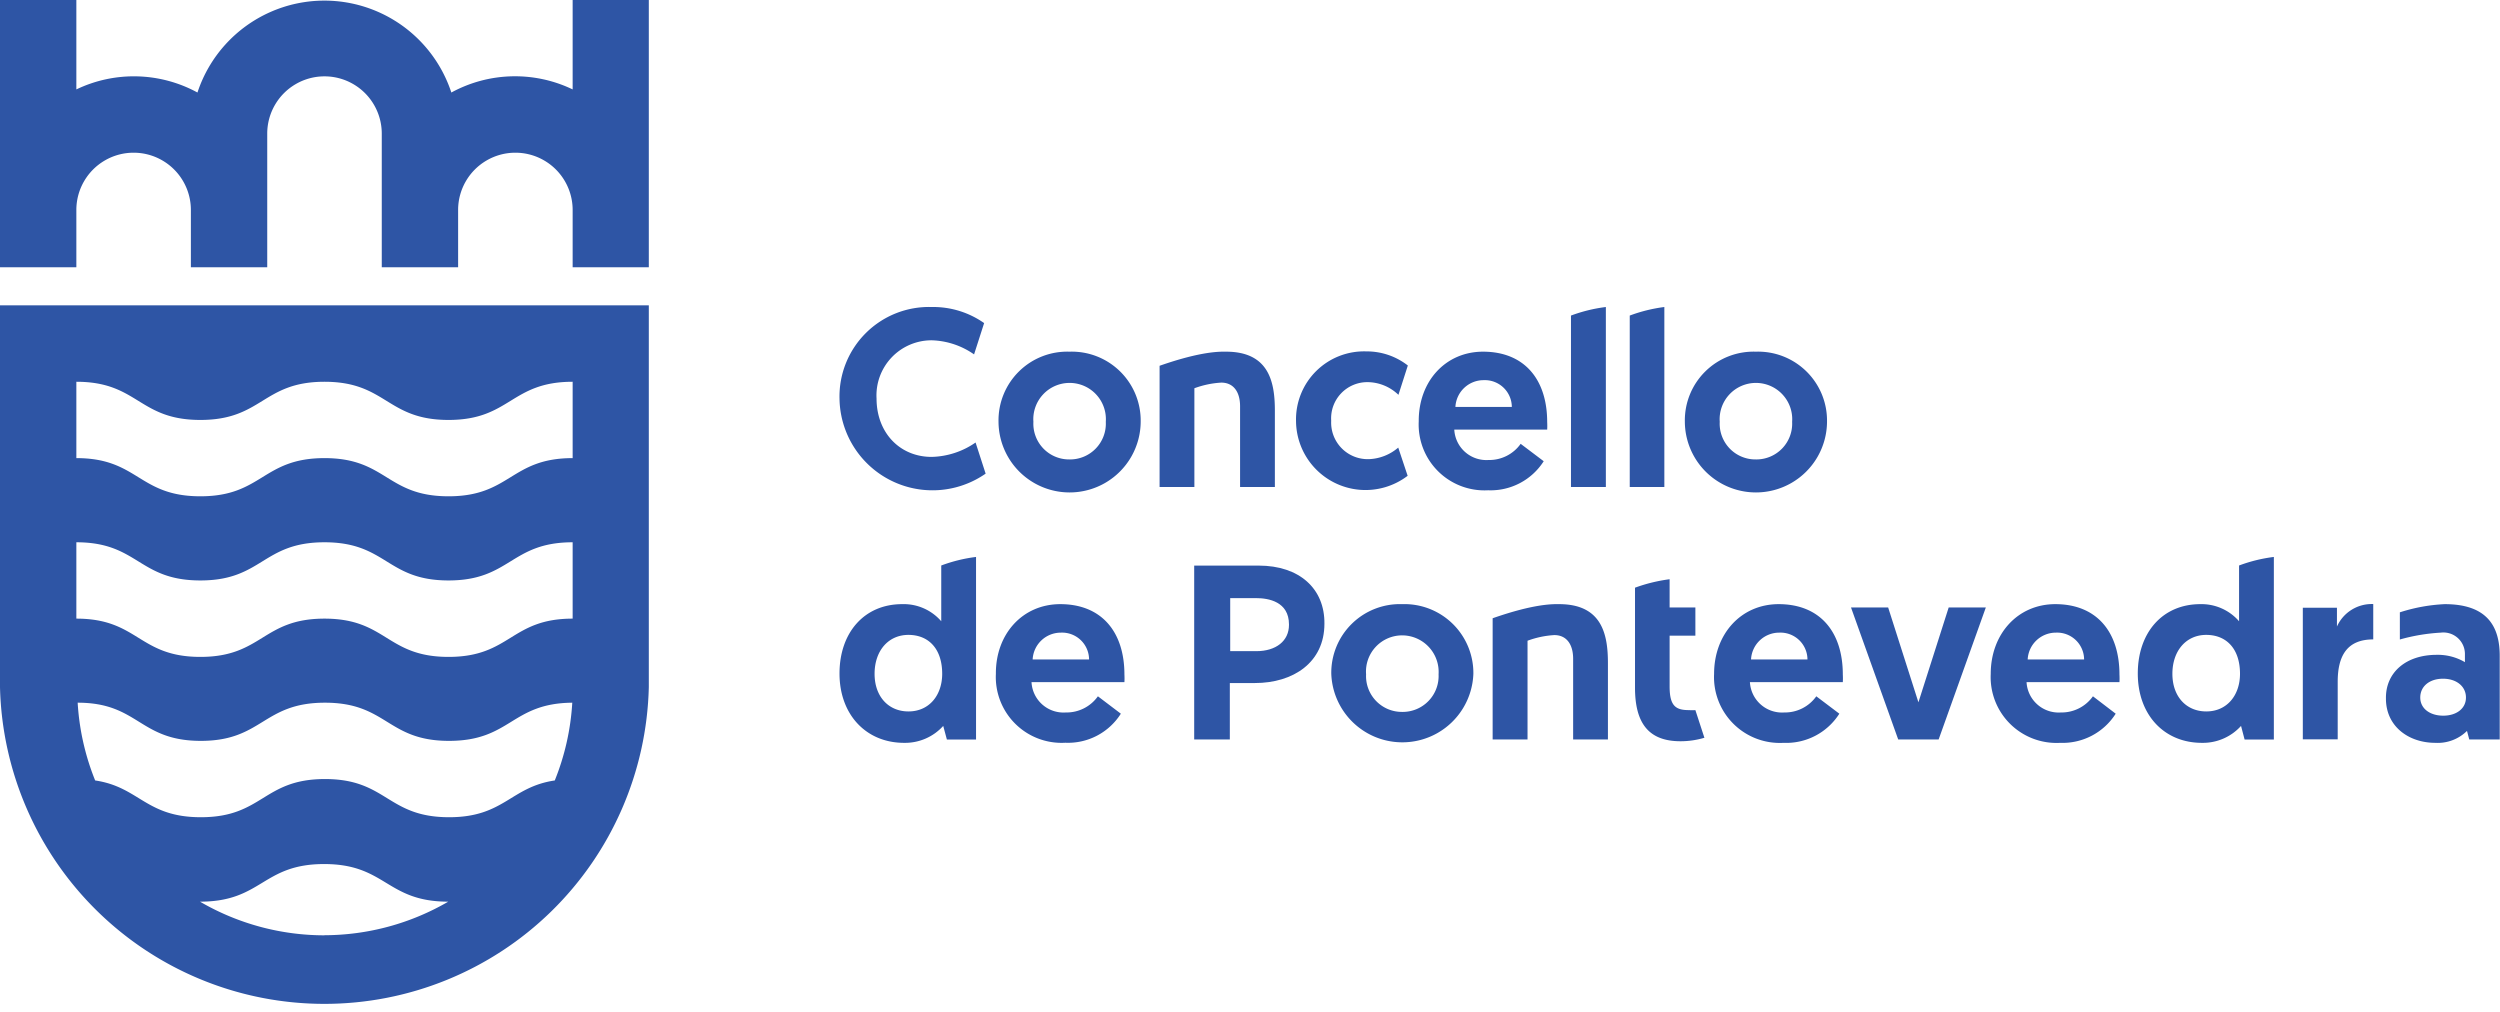
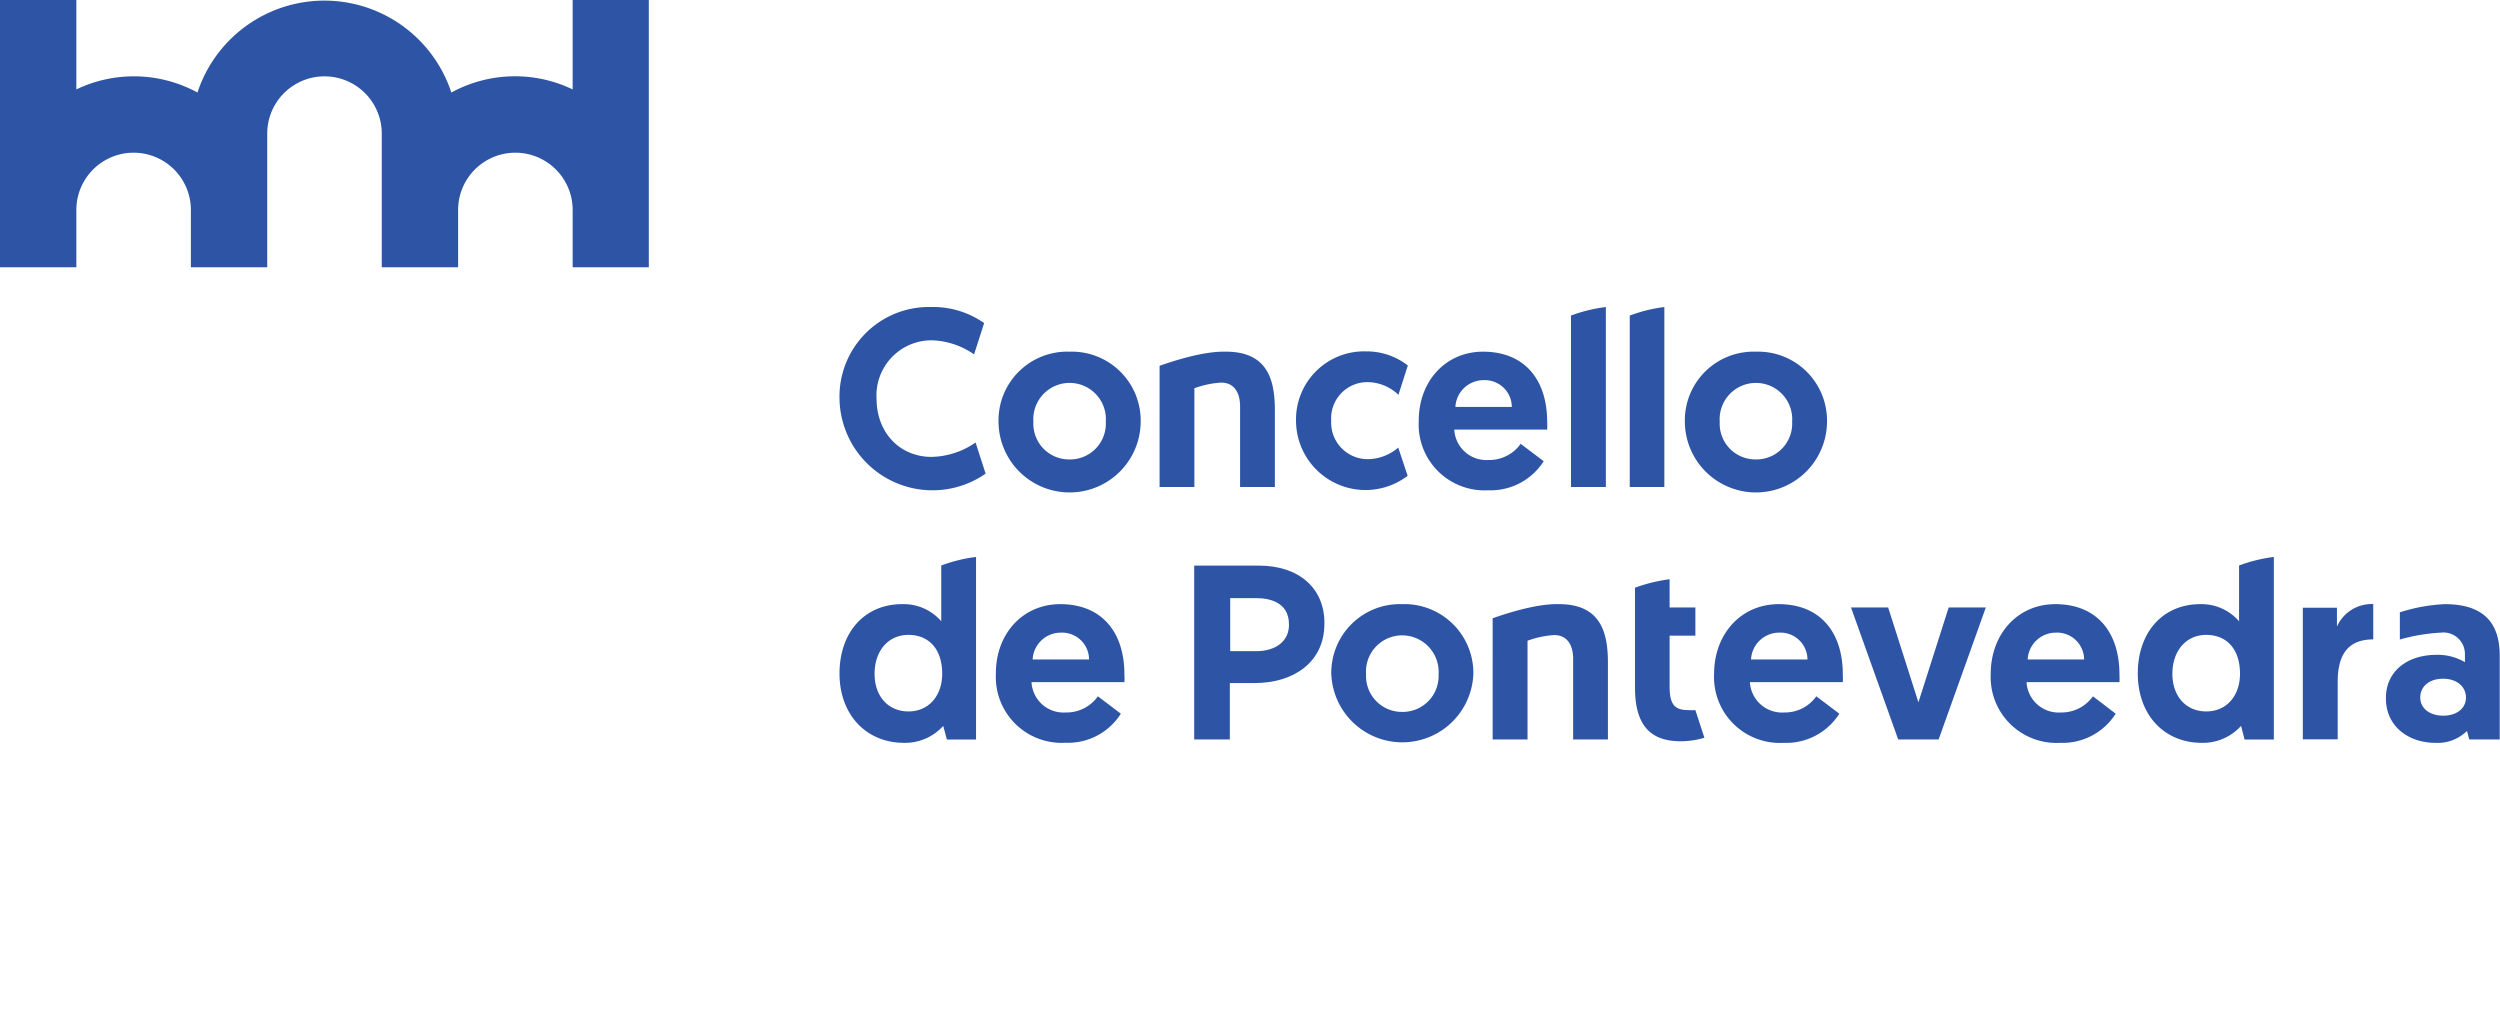
<svg xmlns="http://www.w3.org/2000/svg" viewBox="0 0 265.87 107.58">
  <defs>
    <style>.a{fill:#2e55a5;}</style>
  </defs>
  <path class="a" d="M8.12,28.42V22.33a6.09,6.09,0,0,1,12.18,0v6.09h8.12V14.21a6.09,6.09,0,0,1,12.18,0V28.42h8.12V22.33a6.09,6.09,0,1,1,12.18,0v6.09H69V0H60.9V9.51A14.13,14.13,0,0,0,48,9.84a14.21,14.21,0,0,0-27,0A14.13,14.13,0,0,0,8.12,9.51V0H0V28.42Z" />
-   <path class="a" d="M0,32.47V73.08a34.51,34.51,0,0,0,69,0V32.47Zm34.51,67a26.31,26.31,0,0,1-13.24-3.58h0c6.61,0,6.61-4,13.2-4s6.6,4,13.2,4h0A26.3,26.3,0,0,1,34.51,99.46ZM59,83c-4.72.7-5.38,3.91-11.24,3.91-6.6,0-6.6-4.06-13.2-4.06s-6.59,4.06-13.2,4.06c-5.87,0-6.53-3.21-11.24-3.91a26.17,26.17,0,0,1-1.86-8.27c6.5,0,6.53,4.06,13.1,4.06s6.59-4.06,13.2-4.06,6.6,4.06,13.19,4.06,6.6-4,13.11-4.06A26.17,26.17,0,0,1,59,83ZM60.9,65.79c-6.6,0-6.6,4.07-13.2,4.07s-6.59-4.07-13.19-4.07-6.61,4.07-13.2,4.07-6.6-4.07-13.19-4.07V57.67c6.59,0,6.59,4.06,13.19,4.06s6.59-4.06,13.2-4.06,6.6,4.06,13.19,4.06,6.6-4.06,13.2-4.06Zm0-17.07c-6.6,0-6.6,4.06-13.2,4.06s-6.59-4.06-13.19-4.06-6.61,4.06-13.2,4.06-6.6-4.06-13.19-4.06V40.6c6.59,0,6.59,4.06,13.19,4.06s6.61-4.06,13.2-4.06,6.6,4.06,13.19,4.06,6.6-4.06,13.2-4.06Z" />
  <path class="a" d="M133.86,60.15H127V78.64h3.79v-6h2.66c4.09,0,7.4-2.19,7.4-6.31v0C140.89,62.6,138.19,60.15,133.86,60.15Zm3.22,6.31c0,1.7-1.37,2.79-3.48,2.79h-2.77V63.61h2.77c1.3,0,3.48.37,3.48,2.8Z" />
  <path class="a" d="M89.28,42.39a9.52,9.52,0,0,1,9.8-9.74,9.42,9.42,0,0,1,5.58,1.71l-1.07,3.33a8.25,8.25,0,0,0-4.51-1.5,5.86,5.86,0,0,0-5.86,6.2c0,3.6,2.45,6.2,5.86,6.2a8.52,8.52,0,0,0,4.67-1.53l1.07,3.31a9.89,9.89,0,0,1-15.54-8Z" />
  <path class="a" d="M113.74,37.4a7.33,7.33,0,0,1,7.57,7.41,7.56,7.56,0,0,1-15.12,0A7.31,7.31,0,0,1,113.74,37.4Zm0,11.46a3.81,3.81,0,0,0,3.86-4,3.86,3.86,0,1,0-7.7,0A3.8,3.8,0,0,0,113.74,48.86Z" />
  <path class="a" d="M135.58,43.68v8.11h-3.7V43.21c0-1.56-.72-2.52-2-2.52a9.87,9.87,0,0,0-2.86.6v10.5h-3.7V38.9c4.59-1.61,6.58-1.5,7.07-1.5C135,37.4,135.58,40.7,135.58,43.68Z" />
  <path class="a" d="M171,70.53v8.11h-3.7V70.06c0-1.56-.72-2.52-2-2.52a9.85,9.85,0,0,0-2.85.6v10.5h-3.71V65.75c4.59-1.61,6.58-1.5,7.07-1.5C170.42,64.25,171,67.55,171,70.53Z" />
  <path class="a" d="M148.7,47.6l1,3a7.39,7.39,0,0,1-11.87-5.82,7.24,7.24,0,0,1,7.46-7.41,7.11,7.11,0,0,1,4.43,1.5l-1,3.12a4.78,4.78,0,0,0-3.28-1.35,3.85,3.85,0,0,0-3.87,4.11,3.89,3.89,0,0,0,4,4.08A5.06,5.06,0,0,0,148.7,47.6Z" />
  <path class="a" d="M157.72,37.4c4.35,0,6.82,2.9,6.82,7.49a7.13,7.13,0,0,1,0,.8h-9.88a3.42,3.42,0,0,0,3.65,3.23,4.09,4.09,0,0,0,3.41-1.72l2.45,1.85a6.69,6.69,0,0,1-5.91,3.09,7,7,0,0,1-7.38-7.33C150.85,40.57,153.72,37.4,157.72,37.4Zm3.06,5.88a2.87,2.87,0,0,0-3-2.85,3,3,0,0,0-3,2.85Z" />
  <path class="a" d="M189.16,64.25c4.35,0,6.82,2.9,6.82,7.49a7,7,0,0,1,0,.8h-9.88a3.42,3.42,0,0,0,3.65,3.23,4.09,4.09,0,0,0,3.41-1.72l2.45,1.85A6.69,6.69,0,0,1,189.67,79a7,7,0,0,1-7.38-7.33C182.29,67.42,185.16,64.25,189.16,64.25Zm3.06,5.88a2.87,2.87,0,0,0-3-2.85,3,3,0,0,0-3,2.85Z" />
  <path class="a" d="M186.73,37.4a7.33,7.33,0,0,1,7.57,7.41,7.56,7.56,0,0,1-15.12,0A7.31,7.31,0,0,1,186.73,37.4Zm0,11.46a3.81,3.81,0,0,0,3.86-4,3.86,3.86,0,1,0-7.7,0A3.8,3.8,0,0,0,186.73,48.86Z" />
  <path class="a" d="M112.76,64.25c4.35,0,6.82,2.9,6.82,7.49a7,7,0,0,1,0,.8h-9.88a3.41,3.41,0,0,0,3.65,3.23,4.09,4.09,0,0,0,3.41-1.72l2.44,1.85a6.65,6.65,0,0,1-5.9,3.09,7,7,0,0,1-7.39-7.33C105.88,67.42,108.76,64.25,112.76,64.25Zm3.06,5.88a2.87,2.87,0,0,0-3-2.85,3,3,0,0,0-3,2.85Z" />
  <path class="a" d="M149.12,64.25a7.33,7.33,0,0,1,7.57,7.41,7.56,7.56,0,0,1-15.11,0A7.3,7.3,0,0,1,149.12,64.25Zm0,11.46a3.82,3.82,0,0,0,3.87-4,3.89,3.89,0,0,0-3.87-4.14,3.85,3.85,0,0,0-3.84,4.14A3.81,3.81,0,0,0,149.12,75.71Z" />
  <polygon class="a" points="201.87 78.64 196.85 64.6 200.8 64.6 204.02 74.69 207.24 64.6 211.19 64.6 206.17 78.64 201.87 78.64" />
  <path class="a" d="M218.58,64.25c4.35,0,6.82,2.9,6.82,7.49a7,7,0,0,1,0,.8h-9.88a3.42,3.42,0,0,0,3.65,3.23,4.09,4.09,0,0,0,3.41-1.72L225,75.9A6.69,6.69,0,0,1,219.09,79a7,7,0,0,1-7.38-7.33C211.71,67.42,214.58,64.25,218.58,64.25Zm3.06,5.88a2.87,2.87,0,0,0-3-2.85,3,3,0,0,0-3,2.85Z" />
  <path class="a" d="M252.39,68c-2.76,0-3.78,1.71-3.78,4.51v6.12H244.9v-14h3.63v2a4.06,4.06,0,0,1,3.86-2.39Z" />
  <path class="a" d="M167.07,33.56V51.79h3.71V32.65A16.42,16.42,0,0,0,167.07,33.56Z" />
  <path class="a" d="M173.32,33.56V51.79H177V32.65A16.42,16.42,0,0,0,173.32,33.56Z" />
  <path class="a" d="M180.3,75.52a5.39,5.39,0,0,1-.67,0c-1.42,0-2.07-.43-2.07-2.52V67.6h2.74v-3h-2.74v-3a17.15,17.15,0,0,0-3.68.9V73.13c0,3.82,1.48,5.7,4.84,5.7a8.89,8.89,0,0,0,2.54-.37Z" />
  <path class="a" d="M238.12,66.07A5.29,5.29,0,0,0,234,64.25c-4,0-6.65,3-6.65,7.38S230.14,79,234.17,79a5.47,5.47,0,0,0,4.16-1.8l.38,1.45h3.11V59.23a16.24,16.24,0,0,0-3.7.91Zm.1,5.59c0,2.23-1.34,4-3.59,4-2.1,0-3.6-1.56-3.6-4s1.45-4.14,3.6-4.14S238.22,69,238.22,71.66Z" />
  <path class="a" d="M100.1,66.07a5.28,5.28,0,0,0-4.16-1.82c-4,0-6.66,3-6.66,7.38S92.12,79,96.15,79a5.47,5.47,0,0,0,4.16-1.8l.39,1.45h3.1V59.23a16.24,16.24,0,0,0-3.7.91Zm.1,5.59c0,2.23-1.34,4-3.59,4-2.1,0-3.6-1.56-3.6-4s1.45-4.14,3.6-4.14S100.2,69,100.2,71.66Z" />
  <path class="a" d="M259.14,69.64a5.67,5.67,0,0,1,3,.78v-.91a2.29,2.29,0,0,0-2.57-2.23,20,20,0,0,0-4.35.73V65.12a18.23,18.23,0,0,1,4.77-.87c4.51,0,5.85,2.36,5.85,5.5v8.89H262.6l-.24-.91A4.43,4.43,0,0,1,259,79c-2.85,0-5.26-1.75-5.26-4.7C253.69,71.52,255.86,69.64,259.14,69.64Zm.69,6.47c1.4,0,2.42-.75,2.42-1.93s-1-2-2.44-2-2.42.81-2.42,2S258.44,76.11,259.83,76.11Z" />
</svg>